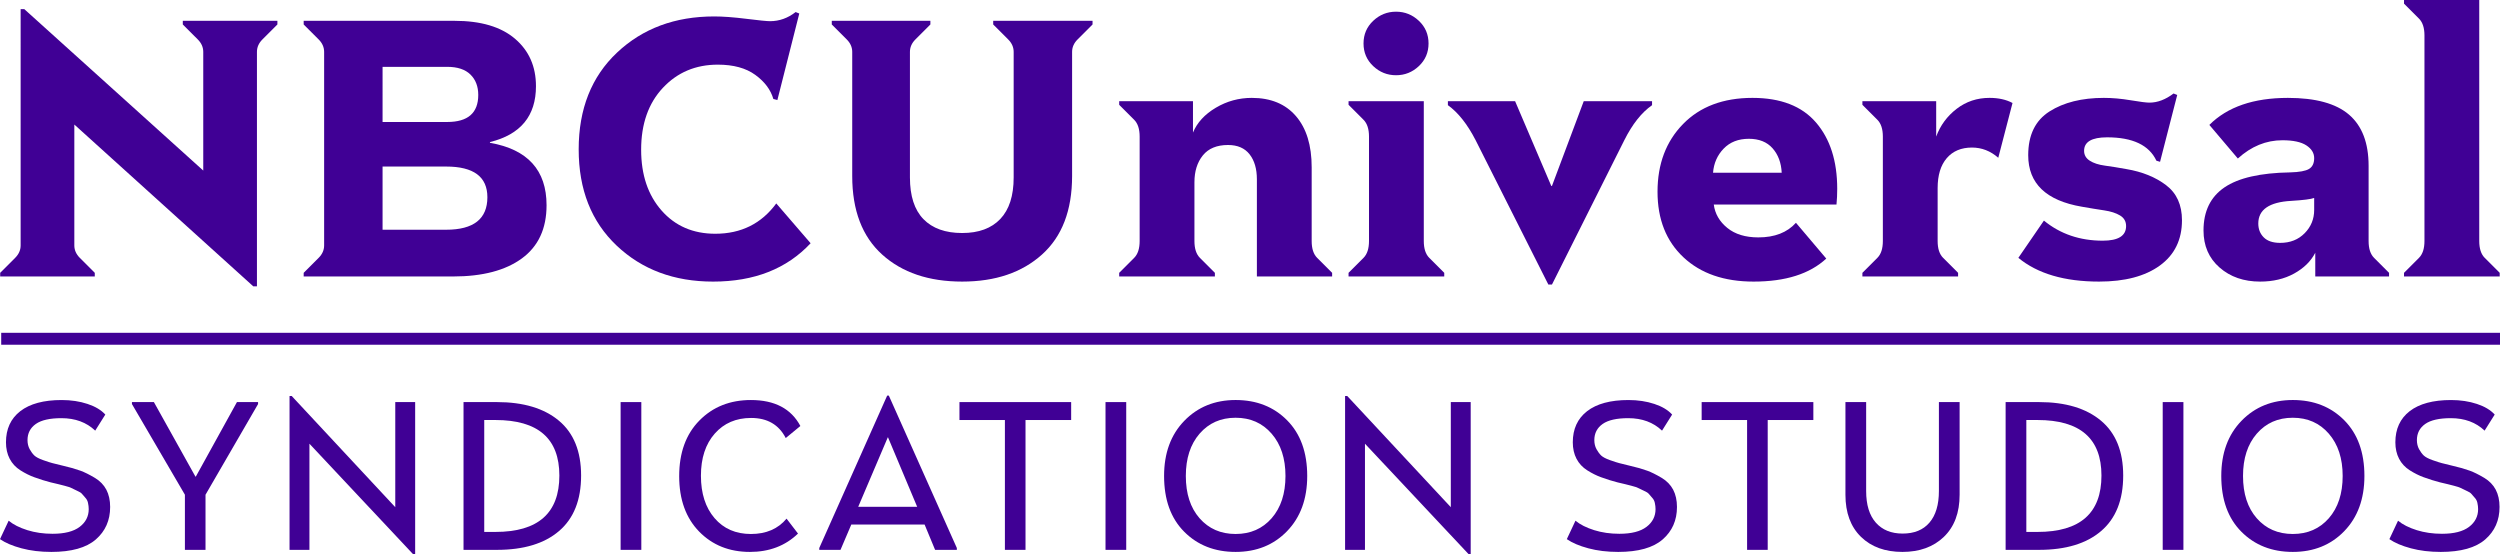
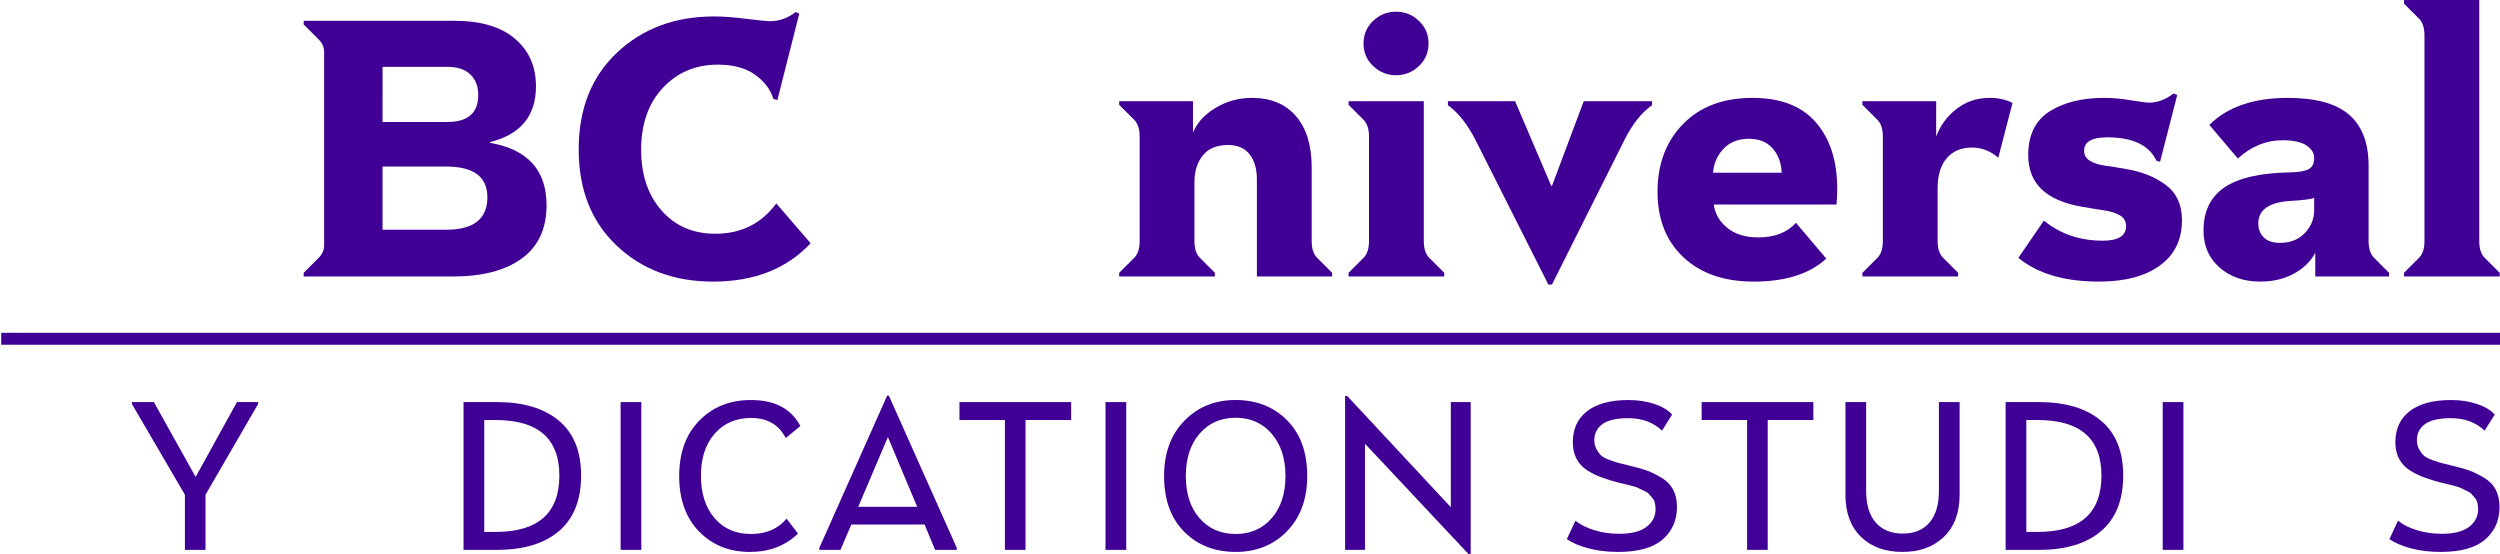
<svg xmlns="http://www.w3.org/2000/svg" xmlns:ns1="http://www.inkscape.org/namespaces/inkscape" xmlns:ns2="http://sodipodi.sourceforge.net/DTD/sodipodi-0.dtd" width="1348.511" height="298.874" viewBox="0 0 1348.511 298.874" version="1.1" id="svg87" ns1:version="0.92.4 (5da689c313, 2019-01-14)" ns2:docname="NBCUniversal Syndication Studios.svg">
  <defs id="defs81" />
  <ns2:namedview id="base" pagecolor="#ffffff" bordercolor="#666666" borderopacity="1.0" ns1:pageopacity="0.0" ns1:pageshadow="2" ns1:zoom="0.35" ns1:cx="1015.217" ns1:cy="137.36137" ns1:document-units="px" ns1:current-layer="layer1" showgrid="false" ns1:window-width="1600" ns1:window-height="837" ns1:window-x="-8" ns1:window-y="-8" ns1:window-maximized="1" units="px" fit-margin-top="0" fit-margin-left="0" fit-margin-right="0" fit-margin-bottom="0" />
  <g ns1:label="Layer 1" ns1:groupmode="layer" id="layer1" transform="translate(348.511,-441.007)">
    <g id="g838" transform="translate(-348.41,441.007)">
      <g id="g836">
-         <path id="path812" d="m 0,147.164 8.077,-8.078 c 1.97,-1.97 2.955,-4.202 2.955,-6.697 V 4.925 h 1.97 l 96.533,87.077 V 27.975 c 0,-2.496 -0.985,-4.729 -2.955,-6.698 L 98.503,13.2 v -1.97 h 51.025 v 1.97 l -8.077,8.077 c -1.97,1.97 -2.955,4.203 -2.955,6.698 v 126.478 h -1.97 L 39.992,67.179 v 65.209 c 0,2.495 0.985,4.728 2.955,6.697 l 8.077,8.078 v 1.97 H 0 Z" ns1:connector-curvature="0" style="fill:#400095" />
        <path id="path814" d="m 163.704,147.164 8.077,-8.078 c 1.97,-1.97 2.955,-4.202 2.955,-6.697 V 27.975 c 0,-2.496 -0.985,-4.729 -2.955,-6.698 L 163.704,13.2 v -1.97 h 81.363 c 14.185,0 25.053,3.218 32.604,9.653 7.553,6.435 11.329,14.972 11.329,25.611 0,16.023 -8.274,26.07 -24.823,30.142 v 0.394 c 20.357,3.547 30.536,14.775 30.536,33.688 0,12.608 -4.433,22.163 -13.298,28.664 -8.865,6.501 -21.244,9.752 -37.136,9.752 H 163.704 Z M 241.127,65.8 c 11.164,0 16.746,-4.86 16.746,-14.579 0,-4.597 -1.412,-8.274 -4.236,-11.032 -2.824,-2.758 -6.994,-4.137 -12.51,-4.137 h -34.87 V 65.8 Z m -0.59,58.117 c 14.841,0 22.262,-5.845 22.262,-17.534 0,-11.031 -7.421,-16.548 -22.262,-16.548 h -34.279 v 34.082 z" ns1:connector-curvature="0" style="fill:#400095" />
        <path id="path816" d="m 332.532,132.486 c -13.659,-12.937 -20.488,-30.24 -20.488,-51.91 0,-21.803 6.895,-39.205 20.686,-52.207 13.791,-13.002 31.258,-19.504 52.404,-19.504 4.728,0 10.507,0.427 17.336,1.281 6.83,0.854 11.098,1.28 12.805,1.28 4.991,0 9.588,-1.642 13.791,-4.925 l 1.97,0.788 -11.82,46.691 -2.167,-0.591 c -1.444,-4.991 -4.695,-9.325 -9.751,-13.002 -5.057,-3.677 -11.788,-5.516 -20.193,-5.516 -11.952,0 -21.835,4.17 -29.649,12.51 -7.814,8.34 -11.722,19.471 -11.722,33.393 0,13.528 3.677,24.462 11.032,32.802 7.355,8.34 17.008,12.51 28.96,12.51 13.922,0 24.888,-5.45 32.9,-16.352 l 18.519,21.474 c -12.871,13.79 -30.404,20.687 -52.601,20.687 -21.016,-0.002 -38.353,-6.471 -52.012,-19.409 z" ns1:connector-curvature="0" style="fill:#400095" />
-         <path id="path818" d="m 475.749,137.313 c -10.77,-9.72 -16.155,-23.838 -16.155,-42.356 V 27.975 c 0,-2.496 -0.985,-4.729 -2.955,-6.698 L 448.562,13.2 v -1.97 h 53.192 v 1.97 l -8.078,8.077 c -1.97,1.97 -2.955,4.203 -2.955,6.698 v 67.77 c 0,9.981 2.43,17.468 7.29,22.458 4.859,4.992 11.82,7.486 20.882,7.486 8.931,0 15.793,-2.527 20.587,-7.584 4.794,-5.057 7.191,-12.51 7.191,-22.36 v -67.77 c 0,-2.496 -0.985,-4.729 -2.955,-6.698 L 535.638,13.2 v -1.97 h 53.586 v 1.97 l -8.077,8.077 c -1.97,1.97 -2.955,4.203 -2.955,6.698 v 66.982 c 0,18.519 -5.418,32.637 -16.253,42.356 -10.835,9.719 -25.184,14.579 -43.046,14.579 -17.993,0.001 -32.374,-4.86 -43.144,-14.579 z" ns1:connector-curvature="0" style="fill:#400095" />
        <path id="path820" d="m 603.599,147.164 8.077,-8.078 c 1.97,-1.97 2.955,-4.99 2.955,-9.062 V 73.68 c 0,-4.071 -0.985,-7.092 -2.955,-9.062 l -8.077,-8.077 v -1.97 h 39.795 v 16.942 c 2.232,-5.385 6.337,-9.85 12.313,-13.396 5.976,-3.546 12.444,-5.319 19.405,-5.319 10.244,0 18.19,3.283 23.838,9.85 5.648,6.567 8.471,15.761 8.471,27.581 v 39.796 c 0,4.071 0.985,7.092 2.955,9.062 l 8.078,8.078 v 1.97 H 677.87 V 96.73 c 0,-5.648 -1.313,-10.146 -3.94,-13.495 -2.626,-3.349 -6.501,-5.024 -11.623,-5.024 -6.042,0 -10.573,1.872 -13.594,5.615 -3.021,3.743 -4.531,8.57 -4.531,14.48 v 31.718 c 0,4.071 0.985,7.092 2.955,9.062 l 8.077,8.078 v 1.97 h -51.616 v -1.97 z" ns1:connector-curvature="0" style="fill:#400095" />
        <path id="path822" d="m 727.314,147.164 8.077,-8.078 c 1.971,-1.97 2.955,-4.99 2.955,-9.062 V 73.68 c 0,-4.071 -0.984,-7.092 -2.955,-9.062 l -8.077,-8.077 v -1.97 h 40.583 v 75.454 c 0,4.071 0.984,7.092 2.955,9.062 l 8.078,8.078 v 1.97 H 727.314 Z M 740.612,35.658 c -3.48,-3.283 -5.221,-7.355 -5.221,-12.214 0,-4.859 1.74,-8.931 5.221,-12.214 3.48,-3.284 7.584,-4.925 12.313,-4.925 4.729,0 8.832,1.642 12.313,4.925 3.48,3.283 5.221,7.355 5.221,12.214 0,4.859 -1.74,8.931 -5.221,12.214 -3.481,3.283 -7.584,4.925 -12.313,4.925 -4.729,0 -8.832,-1.642 -12.313,-4.925 z" ns1:connector-curvature="0" style="fill:#400095" />
        <path id="path824" d="M 795.868,75.65 C 791.403,66.982 786.413,60.678 780.897,56.737 V 54.57 h 36.248 l 19.504,45.706 h 0.395 L 854.183,54.57 h 36.84 v 2.167 c -5.646,3.94 -10.637,10.245 -14.973,18.913 l -39.006,77.817 h -1.971 z" ns1:connector-curvature="0" style="fill:#400095" />
        <path id="path826" d="m 907.962,138.791 c -9.326,-8.734 -13.988,-20.521 -13.988,-35.363 0,-14.972 4.598,-27.153 13.791,-36.544 9.193,-9.391 21.67,-14.086 37.43,-14.086 15.236,0 26.662,4.433 34.279,13.298 7.619,8.865 11.428,20.784 11.428,35.757 0,3.021 -0.133,5.845 -0.395,8.472 h -66.193 c 0.656,4.99 3.086,9.193 7.289,12.607 4.201,3.415 9.783,5.123 16.744,5.123 8.801,0 15.564,-2.627 20.293,-7.881 l 16.352,19.307 c -8.932,8.274 -22,12.412 -39.205,12.412 -15.893,0 -28.501,-4.368 -37.825,-13.102 z m 21.67,-58.609 c -3.414,3.546 -5.318,7.881 -5.713,13.002 h 37.037 c -0.264,-5.385 -1.904,-9.784 -4.926,-13.199 -3.02,-3.415 -7.289,-5.122 -12.805,-5.122 -5.648,-0.001 -10.179,1.773 -13.593,5.319 z" ns1:connector-curvature="0" style="fill:#400095" />
        <path id="path828" d="m 1004.487,147.164 8.078,-8.078 c 1.971,-1.97 2.955,-4.99 2.955,-9.062 V 73.68 c 0,-4.071 -0.984,-7.092 -2.955,-9.062 l -8.078,-8.077 v -1.97 h 39.797 V 73.68 c 2.232,-6.042 5.91,-11.032 11.031,-14.972 5.123,-3.94 11.033,-5.91 17.73,-5.91 4.859,0 8.998,0.919 12.412,2.758 l -7.684,29.552 c -4.203,-3.678 -8.932,-5.517 -14.184,-5.517 -5.779,0 -10.311,1.904 -13.594,5.713 -3.283,3.81 -4.926,9.194 -4.926,16.155 v 28.565 c 0,4.071 0.984,7.092 2.955,9.062 l 8.078,8.078 v 1.97 h -51.617 v -1.97 z" ns1:connector-curvature="0" style="fill:#400095" />
        <path id="path830" d="m 1088.606,139.086 13.791,-20.094 c 8.799,7.223 19.371,10.835 31.717,10.835 8.406,0 12.609,-2.627 12.609,-7.88 0,-2.496 -1.084,-4.4 -3.252,-5.713 -2.166,-1.314 -5.023,-2.233 -8.568,-2.759 -3.547,-0.525 -7.553,-1.183 -12.018,-1.97 -19.307,-3.283 -28.961,-12.543 -28.961,-27.778 0,-10.901 3.842,-18.781 11.525,-23.641 7.683,-4.86 17.436,-7.289 29.256,-7.289 4.596,0 9.424,0.427 14.48,1.28 5.057,0.854 8.438,1.281 10.145,1.281 4.334,0 8.668,-1.642 13.002,-4.925 l 1.971,0.788 -9.26,36.052 -1.969,-0.591 c -3.941,-8.405 -12.807,-12.608 -26.596,-12.608 -8.275,0 -12.412,2.43 -12.412,7.289 0,2.232 1.018,4.006 3.053,5.319 2.037,1.313 4.762,2.2 8.176,2.659 3.416,0.461 7.291,1.084 11.625,1.872 8.537,1.444 15.662,4.334 21.375,8.669 5.713,4.334 8.568,10.638 8.568,18.912 0,10.507 -3.973,18.65 -11.918,24.429 -7.945,5.779 -18.879,8.669 -32.801,8.669 -18.649,0.001 -33.163,-4.269 -43.538,-12.806 z" ns1:connector-curvature="0" style="fill:#400095" />
        <path id="path832" d="m 1197.151,144.307 c -5.779,-5.057 -8.668,-11.721 -8.668,-19.996 0,-10.375 3.775,-18.124 11.326,-23.246 7.553,-5.123 19.34,-7.814 35.363,-8.078 4.99,-0.131 8.406,-0.754 10.244,-1.871 1.84,-1.116 2.758,-3.053 2.758,-5.812 0,-2.758 -1.412,-5.057 -4.234,-6.895 -2.824,-1.839 -7.125,-2.758 -12.904,-2.758 -8.801,0 -16.811,3.284 -24.035,9.851 l -15.367,-18.125 c 9.721,-9.719 23.838,-14.578 42.357,-14.578 14.973,0 25.973,3.021 32.998,9.062 7.027,6.042 10.541,15.235 10.541,27.582 v 40.583 c 0,4.071 0.984,7.092 2.955,9.062 l 8.076,8.078 v 1.97 h -39.795 V 136.33 c -2.363,4.598 -6.174,8.34 -11.426,11.229 -5.254,2.89 -11.361,4.335 -18.322,4.335 -8.798,-0.001 -16.089,-2.531 -21.867,-7.587 z m 45.903,-18.518 c 3.414,-3.48 5.121,-7.65 5.121,-12.51 v -6.502 c -1.707,0.656 -5.844,1.182 -12.41,1.576 -11.82,0.656 -17.73,4.729 -17.73,12.215 0,3.021 0.984,5.516 2.955,7.486 1.969,1.97 4.924,2.955 8.865,2.955 5.384,0.001 9.783,-1.739 13.199,-5.22 z" ns1:connector-curvature="0" style="fill:#400095" />
        <path id="path834" d="m 1296.634,147.164 8.076,-8.078 c 1.971,-1.97 2.955,-4.99 2.955,-9.062 V 19.11 c 0,-4.072 -0.984,-7.092 -2.955,-9.063 L 1296.634,1.97 V 0 h 40.582 v 130.024 c 0,4.071 0.986,7.092 2.955,9.062 l 8.078,8.078 v 1.97 h -51.615 z" ns1:connector-curvature="0" style="fill:#400095" />
      </g>
    </g>
    <path style="opacity:1;fill:#400095;fill-opacity:1;fill-rule:nonzero;stroke:none;stroke-width:0.678;stroke-linecap:square;stroke-linejoin:miter;stroke-miterlimit:4;stroke-dasharray:none;stroke-opacity:1;paint-order:markers fill stroke" d="M -347.857,620.52 H 1000 v 6.429 H -347.857 Z" id="rect861" ns1:connector-curvature="0" />
-     <path ns1:connector-curvature="0" id="path868" style="font-style:normal;font-variant:normal;font-weight:normal;font-stretch:normal;font-size:113.837px;line-height:1.25;font-family:Rock;-inkscape-font-specification:Rock;font-variant-ligatures:normal;font-variant-caps:normal;font-variant-numeric:normal;text-align:start;letter-spacing:5.359px;word-spacing:0px;writing-mode:lr-tb;text-anchor:start;fill:#400095;fill-opacity:1;stroke:none;stroke-width:2.134" d="m -320.83,738.714 q -8.838,0 -16.064,-1.945 -7.282,-1.945 -11.617,-4.947 l 4.669,-9.95 q 3.724,3.113 10.116,5.114 6.225,1.945 13.563,1.945 9.727,0 14.619,-3.724 4.891,-3.724 4.891,-9.56 0,-1.612 -0.389,-3.391 -0.334,-1.612 -1.445,-2.779 -1.001,-1.056 -1.834,-2.112 -0.611,-0.778 -2.779,-1.723 -0.945,-0.389 -2.89,-1.39 -1.056,-0.556 -3.669,-1.223 l -3.502,-0.889 -4.002,-0.945 q -4.169,-1.056 -8.893,-2.779 -3.669,-1.334 -7.448,-3.724 -3.78,-2.39 -5.781,-6.225 -2.001,-3.835 -2.001,-8.893 0,-10.783 7.726,-16.786 7.782,-6.003 22.289,-6.003 7.671,0 14.007,2.112 6.225,2.057 9.56,5.725 l -5.447,8.671 q -7.059,-6.726 -18.232,-6.726 -9.338,0 -13.785,3.113 -4.502,3.168 -4.502,8.727 0,2.724 1.167,4.891 1.167,2.112 2.557,3.446 1.39,1.278 4.669,2.446 3.613,1.278 5.003,1.612 5.336,1.334 6.059,1.501 5.169,1.167 9.116,2.612 3.224,1.167 7.726,3.835 4.169,2.501 6.225,6.392 2.057,3.946 2.057,9.338 0,10.783 -7.726,17.509 -7.726,6.726 -24.012,6.726 z" />
    <path ns1:connector-curvature="0" id="path870" style="font-style:normal;font-variant:normal;font-weight:normal;font-stretch:normal;font-size:113.837px;line-height:1.25;font-family:Rock;-inkscape-font-specification:Rock;font-variant-ligatures:normal;font-variant-caps:normal;font-variant-numeric:normal;text-align:start;letter-spacing:5.359px;word-spacing:0px;writing-mode:lr-tb;text-anchor:start;fill:#400095;fill-opacity:1;stroke:none;stroke-width:2.134" d="m -248.77,737.602 v -29.738 l -28.57,-48.914 v -1.056 h 11.839 l 22.4,40.187 h 0.222 l 22.178,-40.187 h 11.395 v 1.056 l -28.348,48.914 v 29.738 z" />
-     <path ns1:connector-curvature="0" id="path872" style="font-style:normal;font-variant:normal;font-weight:normal;font-stretch:normal;font-size:113.837px;line-height:1.25;font-family:Rock;-inkscape-font-specification:Rock;font-variant-ligatures:normal;font-variant-caps:normal;font-variant-numeric:normal;text-align:start;letter-spacing:5.359px;word-spacing:0px;writing-mode:lr-tb;text-anchor:start;fill:#400095;fill-opacity:1;stroke:none;stroke-width:2.134" d="m -192.33,737.602 v -82.987 h 1.167 l 55.862,59.975 v -56.696 h 10.728 v 81.987 h -1.167 L -181.602,680.35 v 57.252 z" />
    <path ns1:connector-curvature="0" id="path874" style="font-style:normal;font-variant:normal;font-weight:normal;font-stretch:normal;font-size:113.837px;line-height:1.25;font-family:Rock;-inkscape-font-specification:Rock;font-variant-ligatures:normal;font-variant-caps:normal;font-variant-numeric:normal;text-align:start;letter-spacing:5.359px;word-spacing:0px;writing-mode:lr-tb;text-anchor:start;fill:#400095;fill-opacity:1;stroke:none;stroke-width:2.134" d="m -98.481,737.602 v -79.708 h 18.009 q 21.456,0 33.462,10.061 11.951,10.005 11.951,29.571 0,19.788 -11.951,29.96 -11.839,10.116 -33.462,10.116 z m 11.172,-9.672 h 6.059 q 34.462,0 34.462,-30.405 0,-29.96 -34.462,-29.96 h -6.059 z" />
    <path ns1:connector-curvature="0" id="path876" style="font-style:normal;font-variant:normal;font-weight:normal;font-stretch:normal;font-size:113.837px;line-height:1.25;font-family:Rock;-inkscape-font-specification:Rock;font-variant-ligatures:normal;font-variant-caps:normal;font-variant-numeric:normal;text-align:start;letter-spacing:5.359px;word-spacing:0px;writing-mode:lr-tb;text-anchor:start;fill:#400095;fill-opacity:1;stroke:none;stroke-width:2.134" d="m -13.748,737.602 v -79.708 h 11.172 v 79.708 z" />
    <path ns1:connector-curvature="0" id="path878" style="font-style:normal;font-variant:normal;font-weight:normal;font-stretch:normal;font-size:113.837px;line-height:1.25;font-family:Rock;-inkscape-font-specification:Rock;font-variant-ligatures:normal;font-variant-caps:normal;font-variant-numeric:normal;text-align:start;letter-spacing:5.359px;word-spacing:0px;writing-mode:lr-tb;text-anchor:start;fill:#400095;fill-opacity:1;stroke:none;stroke-width:2.134" d="m 55.977,738.714 q -16.62,0 -27.347,-10.95 -10.783,-11.061 -10.783,-29.904 0,-18.954 10.895,-30.015 10.895,-11.061 27.792,-11.061 19.232,0 26.68,14.007 l -7.893,6.503 q -5.558,-10.839 -18.676,-10.839 -12.173,0 -19.621,8.449 -7.448,8.449 -7.448,22.734 0,14.285 7.337,22.845 7.337,8.56 19.621,8.56 12.34,0 19.232,-8.282 l 6.17,8.06 q -10.228,9.894 -25.958,9.894 z" />
    <path ns1:connector-curvature="0" id="path880" style="font-style:normal;font-variant:normal;font-weight:normal;font-stretch:normal;font-size:113.837px;line-height:1.25;font-family:Rock;-inkscape-font-specification:Rock;font-variant-ligatures:normal;font-variant-caps:normal;font-variant-numeric:normal;text-align:start;letter-spacing:5.359px;word-spacing:0px;writing-mode:lr-tb;text-anchor:start;fill:#400095;fill-opacity:1;stroke:none;stroke-width:2.134" d="m 93.408,737.602 v -1.001 l 36.63,-82.209 h 0.889 l 36.686,82.209 v 1.001 h -11.728 l -5.67,-13.674 h -39.52 l -5.836,13.674 z M 114.419,714.368 h 31.794 l -15.73,-37.464 h -0.111 z" />
    <path ns1:connector-curvature="0" id="path882" style="font-style:normal;font-variant:normal;font-weight:normal;font-stretch:normal;font-size:113.837px;line-height:1.25;font-family:Rock;-inkscape-font-specification:Rock;font-variant-ligatures:normal;font-variant-caps:normal;font-variant-numeric:normal;text-align:start;letter-spacing:5.359px;word-spacing:0px;writing-mode:lr-tb;text-anchor:start;fill:#400095;fill-opacity:1;stroke:none;stroke-width:2.134" d="m 193.538,737.602 v -70.036 h -24.513 v -9.672 h 60.253 v 9.672 h -24.624 v 70.036 z" />
    <path ns1:connector-curvature="0" id="path884" style="font-style:normal;font-variant:normal;font-weight:normal;font-stretch:normal;font-size:113.837px;line-height:1.25;font-family:Rock;-inkscape-font-specification:Rock;font-variant-ligatures:normal;font-variant-caps:normal;font-variant-numeric:normal;text-align:start;letter-spacing:5.359px;word-spacing:0px;writing-mode:lr-tb;text-anchor:start;fill:#400095;fill-opacity:1;stroke:none;stroke-width:2.134" d="m 247.81,737.602 v -79.708 h 11.172 v 79.708 z" />
    <path ns1:connector-curvature="0" id="path886" style="font-style:normal;font-variant:normal;font-weight:normal;font-stretch:normal;font-size:113.837px;line-height:1.25;font-family:Rock;-inkscape-font-specification:Rock;font-variant-ligatures:normal;font-variant-caps:normal;font-variant-numeric:normal;text-align:start;letter-spacing:5.359px;word-spacing:0px;writing-mode:lr-tb;text-anchor:start;fill:#400095;fill-opacity:1;stroke:none;stroke-width:2.134" d="m 345.717,727.541 q -10.839,11.172 -27.737,11.172 -16.898,0 -27.737,-10.895 -10.839,-10.895 -10.839,-30.071 0,-18.51 10.895,-29.738 10.895,-11.228 27.681,-11.228 16.953,0 27.792,10.95 10.839,10.95 10.839,30.015 0,18.565 -10.895,29.793 z m -47.191,-7.004 q 7.448,8.504 19.454,8.504 12.006,0 19.454,-8.504 7.448,-8.56 7.448,-22.79 0,-14.174 -7.448,-22.79 -7.448,-8.616 -19.454,-8.616 -12.006,0 -19.454,8.616 -7.393,8.56 -7.393,22.79 0,14.341 7.393,22.79 z" />
    <path ns1:connector-curvature="0" id="path888" style="font-style:normal;font-variant:normal;font-weight:normal;font-stretch:normal;font-size:113.837px;line-height:1.25;font-family:Rock;-inkscape-font-specification:Rock;font-variant-ligatures:normal;font-variant-caps:normal;font-variant-numeric:normal;text-align:start;letter-spacing:5.359px;word-spacing:0px;writing-mode:lr-tb;text-anchor:start;fill:#400095;fill-opacity:1;stroke:none;stroke-width:2.134" d="m 377.033,737.602 v -82.987 h 1.167 l 55.862,59.975 v -56.696 h 10.728 v 81.987 h -1.167 l -55.862,-59.531 v 57.252 z" />
    <path ns1:connector-curvature="0" id="path890" style="font-style:normal;font-variant:normal;font-weight:normal;font-stretch:normal;font-size:113.837px;line-height:1.25;font-family:Rock;-inkscape-font-specification:Rock;font-variant-ligatures:normal;font-variant-caps:normal;font-variant-numeric:normal;text-align:start;letter-spacing:5.359px;word-spacing:0px;writing-mode:lr-tb;text-anchor:start;fill:#400095;fill-opacity:1;stroke:none;stroke-width:2.134" d="m 524.321,738.714 q -8.838,0 -16.064,-1.945 -7.282,-1.945 -11.617,-4.947 l 4.669,-9.95 q 3.724,3.113 10.116,5.114 6.225,1.945 13.563,1.945 9.727,0 14.619,-3.724 4.891,-3.724 4.891,-9.56 0,-1.612 -0.389,-3.391 -0.334,-1.612 -1.445,-2.779 -1.001,-1.056 -1.834,-2.112 -0.611,-0.778 -2.779,-1.723 -0.945,-0.389 -2.89,-1.39 -1.056,-0.556 -3.669,-1.223 l -3.502,-0.889 -4.002,-0.945 q -4.169,-1.056 -8.893,-2.779 -3.669,-1.334 -7.448,-3.724 -3.78,-2.39 -5.781,-6.225 -2.001,-3.835 -2.001,-8.893 0,-10.783 7.726,-16.786 7.782,-6.003 22.289,-6.003 7.671,0 14.007,2.112 6.225,2.057 9.56,5.725 l -5.447,8.671 q -7.059,-6.726 -18.232,-6.726 -9.338,0 -13.785,3.113 -4.502,3.168 -4.502,8.727 0,2.724 1.167,4.891 1.167,2.112 2.557,3.446 1.39,1.278 4.669,2.446 3.613,1.278 5.003,1.612 5.336,1.334 6.059,1.501 5.169,1.167 9.116,2.612 3.224,1.167 7.726,3.835 4.169,2.501 6.225,6.392 2.057,3.946 2.057,9.338 0,10.783 -7.726,17.509 -7.726,6.726 -24.012,6.726 z" />
    <path ns1:connector-curvature="0" id="path892" style="font-style:normal;font-variant:normal;font-weight:normal;font-stretch:normal;font-size:113.837px;line-height:1.25;font-family:Rock;-inkscape-font-specification:Rock;font-variant-ligatures:normal;font-variant-caps:normal;font-variant-numeric:normal;text-align:start;letter-spacing:5.359px;word-spacing:0px;writing-mode:lr-tb;text-anchor:start;fill:#400095;fill-opacity:1;stroke:none;stroke-width:2.134" d="m 593.879,737.602 v -70.036 h -24.513 v -9.672 h 60.253 v 9.672 h -24.624 v 70.036 z" />
    <path ns1:connector-curvature="0" id="path894" style="font-style:normal;font-variant:normal;font-weight:normal;font-stretch:normal;font-size:113.837px;line-height:1.25;font-family:Rock;-inkscape-font-specification:Rock;font-variant-ligatures:normal;font-variant-caps:normal;font-variant-numeric:normal;text-align:start;letter-spacing:5.359px;word-spacing:0px;writing-mode:lr-tb;text-anchor:start;fill:#400095;fill-opacity:1;stroke:none;stroke-width:2.134" d="m 677.667,738.714 q -14.007,0 -22.345,-8.115 -8.393,-8.171 -8.393,-22.734 v -49.97 h 11.172 v 47.969 q 0,11.172 5.225,17.064 5.225,5.892 14.452,5.892 9.394,0 14.452,-5.892 5.114,-5.948 5.114,-17.064 v -47.969 h 11.172 v 49.97 q 0,14.563 -8.504,22.734 -8.449,8.115 -22.345,8.115 z" />
    <path ns1:connector-curvature="0" id="path896" style="font-style:normal;font-variant:normal;font-weight:normal;font-stretch:normal;font-size:113.837px;line-height:1.25;font-family:Rock;-inkscape-font-specification:Rock;font-variant-ligatures:normal;font-variant-caps:normal;font-variant-numeric:normal;text-align:start;letter-spacing:5.359px;word-spacing:0px;writing-mode:lr-tb;text-anchor:start;fill:#400095;fill-opacity:1;stroke:none;stroke-width:2.134" d="m 733.33,737.602 v -79.708 h 18.009 q 21.456,0 33.462,10.061 11.951,10.005 11.951,29.571 0,19.788 -11.951,29.96 -11.839,10.116 -33.462,10.116 z m 11.172,-9.672 h 6.059 q 34.462,0 34.462,-30.405 0,-29.96 -34.462,-29.96 h -6.059 z" />
    <path ns1:connector-curvature="0" id="path898" style="font-style:normal;font-variant:normal;font-weight:normal;font-stretch:normal;font-size:113.837px;line-height:1.25;font-family:Rock;-inkscape-font-specification:Rock;font-variant-ligatures:normal;font-variant-caps:normal;font-variant-numeric:normal;text-align:start;letter-spacing:5.359px;word-spacing:0px;writing-mode:lr-tb;text-anchor:start;fill:#400095;fill-opacity:1;stroke:none;stroke-width:2.134" d="m 818.063,737.602 v -79.708 h 11.172 v 79.708 z" />
-     <path ns1:connector-curvature="0" id="path900" style="font-style:normal;font-variant:normal;font-weight:normal;font-stretch:normal;font-size:113.837px;line-height:1.25;font-family:Rock;-inkscape-font-specification:Rock;font-variant-ligatures:normal;font-variant-caps:normal;font-variant-numeric:normal;text-align:start;letter-spacing:5.359px;word-spacing:0px;writing-mode:lr-tb;text-anchor:start;fill:#400095;fill-opacity:1;stroke:none;stroke-width:2.134" d="m 915.969,727.541 q -10.839,11.172 -27.737,11.172 -16.898,0 -27.737,-10.895 -10.839,-10.895 -10.839,-30.071 0,-18.51 10.895,-29.738 10.895,-11.228 27.681,-11.228 16.953,0 27.792,10.95 10.839,10.95 10.839,30.015 0,18.565 -10.895,29.793 z m -47.191,-7.004 q 7.448,8.504 19.454,8.504 12.006,0 19.454,-8.504 7.448,-8.56 7.448,-22.79 0,-14.174 -7.448,-22.79 -7.448,-8.616 -19.454,-8.616 -12.006,0 -19.454,8.616 -7.393,8.56 -7.393,22.79 0,14.341 7.393,22.79 z" />
    <path ns1:connector-curvature="0" id="path902" style="font-style:normal;font-variant:normal;font-weight:normal;font-stretch:normal;font-size:113.837px;line-height:1.25;font-family:Rock;-inkscape-font-specification:Rock;font-variant-ligatures:normal;font-variant-caps:normal;font-variant-numeric:normal;text-align:start;letter-spacing:5.359px;word-spacing:0px;writing-mode:lr-tb;text-anchor:start;fill:#400095;fill-opacity:1;stroke:none;stroke-width:2.134" d="m 968.019,738.714 q -8.838,0 -16.064,-1.945 -7.282,-1.945 -11.617,-4.947 l 4.669,-9.95 q 3.724,3.113 10.116,5.114 6.225,1.945 13.563,1.945 9.727,0 14.619,-3.724 4.891,-3.724 4.891,-9.56 0,-1.612 -0.389,-3.391 -0.334,-1.612 -1.445,-2.779 -1.001,-1.056 -1.834,-2.112 -0.611,-0.778 -2.779,-1.723 -0.945,-0.389 -2.89,-1.39 -1.056,-0.556 -3.669,-1.223 l -3.502,-0.889 -4.002,-0.945 q -4.169,-1.056 -8.893,-2.779 -3.669,-1.334 -7.448,-3.724 -3.78,-2.39 -5.781,-6.225 -2.001,-3.835 -2.001,-8.893 0,-10.783 7.726,-16.786 7.782,-6.003 22.289,-6.003 7.671,0 14.007,2.112 6.225,2.057 9.56,5.725 l -5.447,8.671 q -7.059,-6.726 -18.232,-6.726 -9.338,0 -13.785,3.113 -4.502,3.168 -4.502,8.727 0,2.724 1.167,4.891 1.167,2.112 2.557,3.446 1.39,1.278 4.669,2.446 3.613,1.278 5.003,1.612 5.336,1.334 6.059,1.501 5.169,1.167 9.116,2.612 3.224,1.167 7.726,3.835 4.169,2.501 6.225,6.392 2.057,3.946 2.057,9.338 0,10.783 -7.726,17.509 -7.726,6.726 -24.012,6.726 z" />
  </g>
</svg>